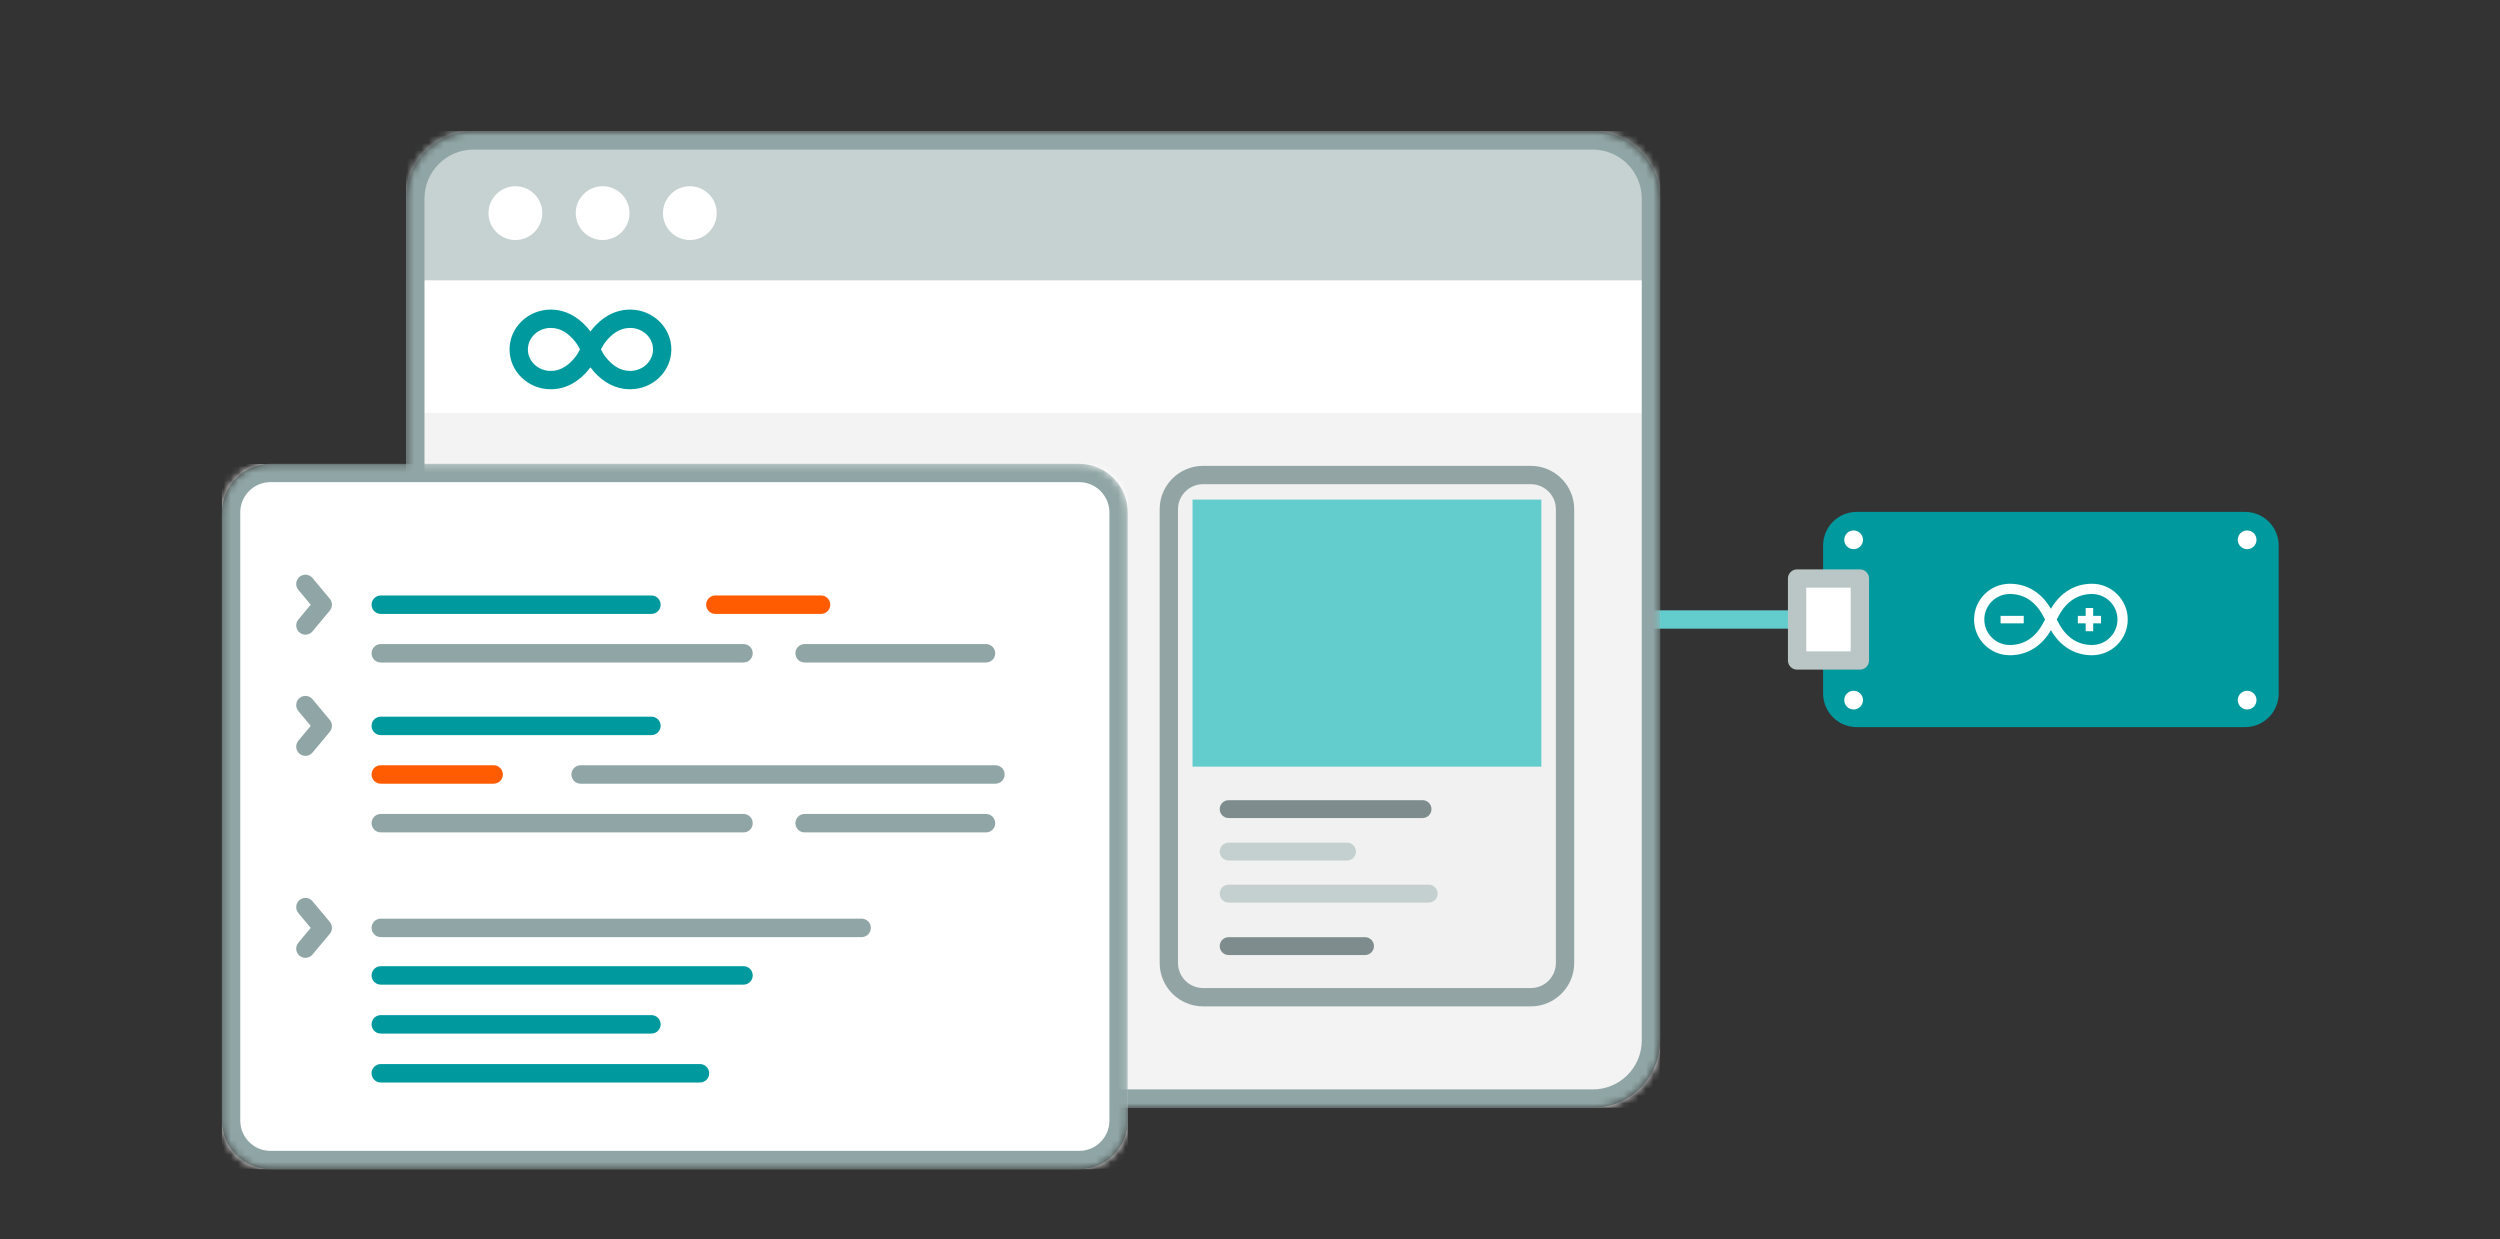
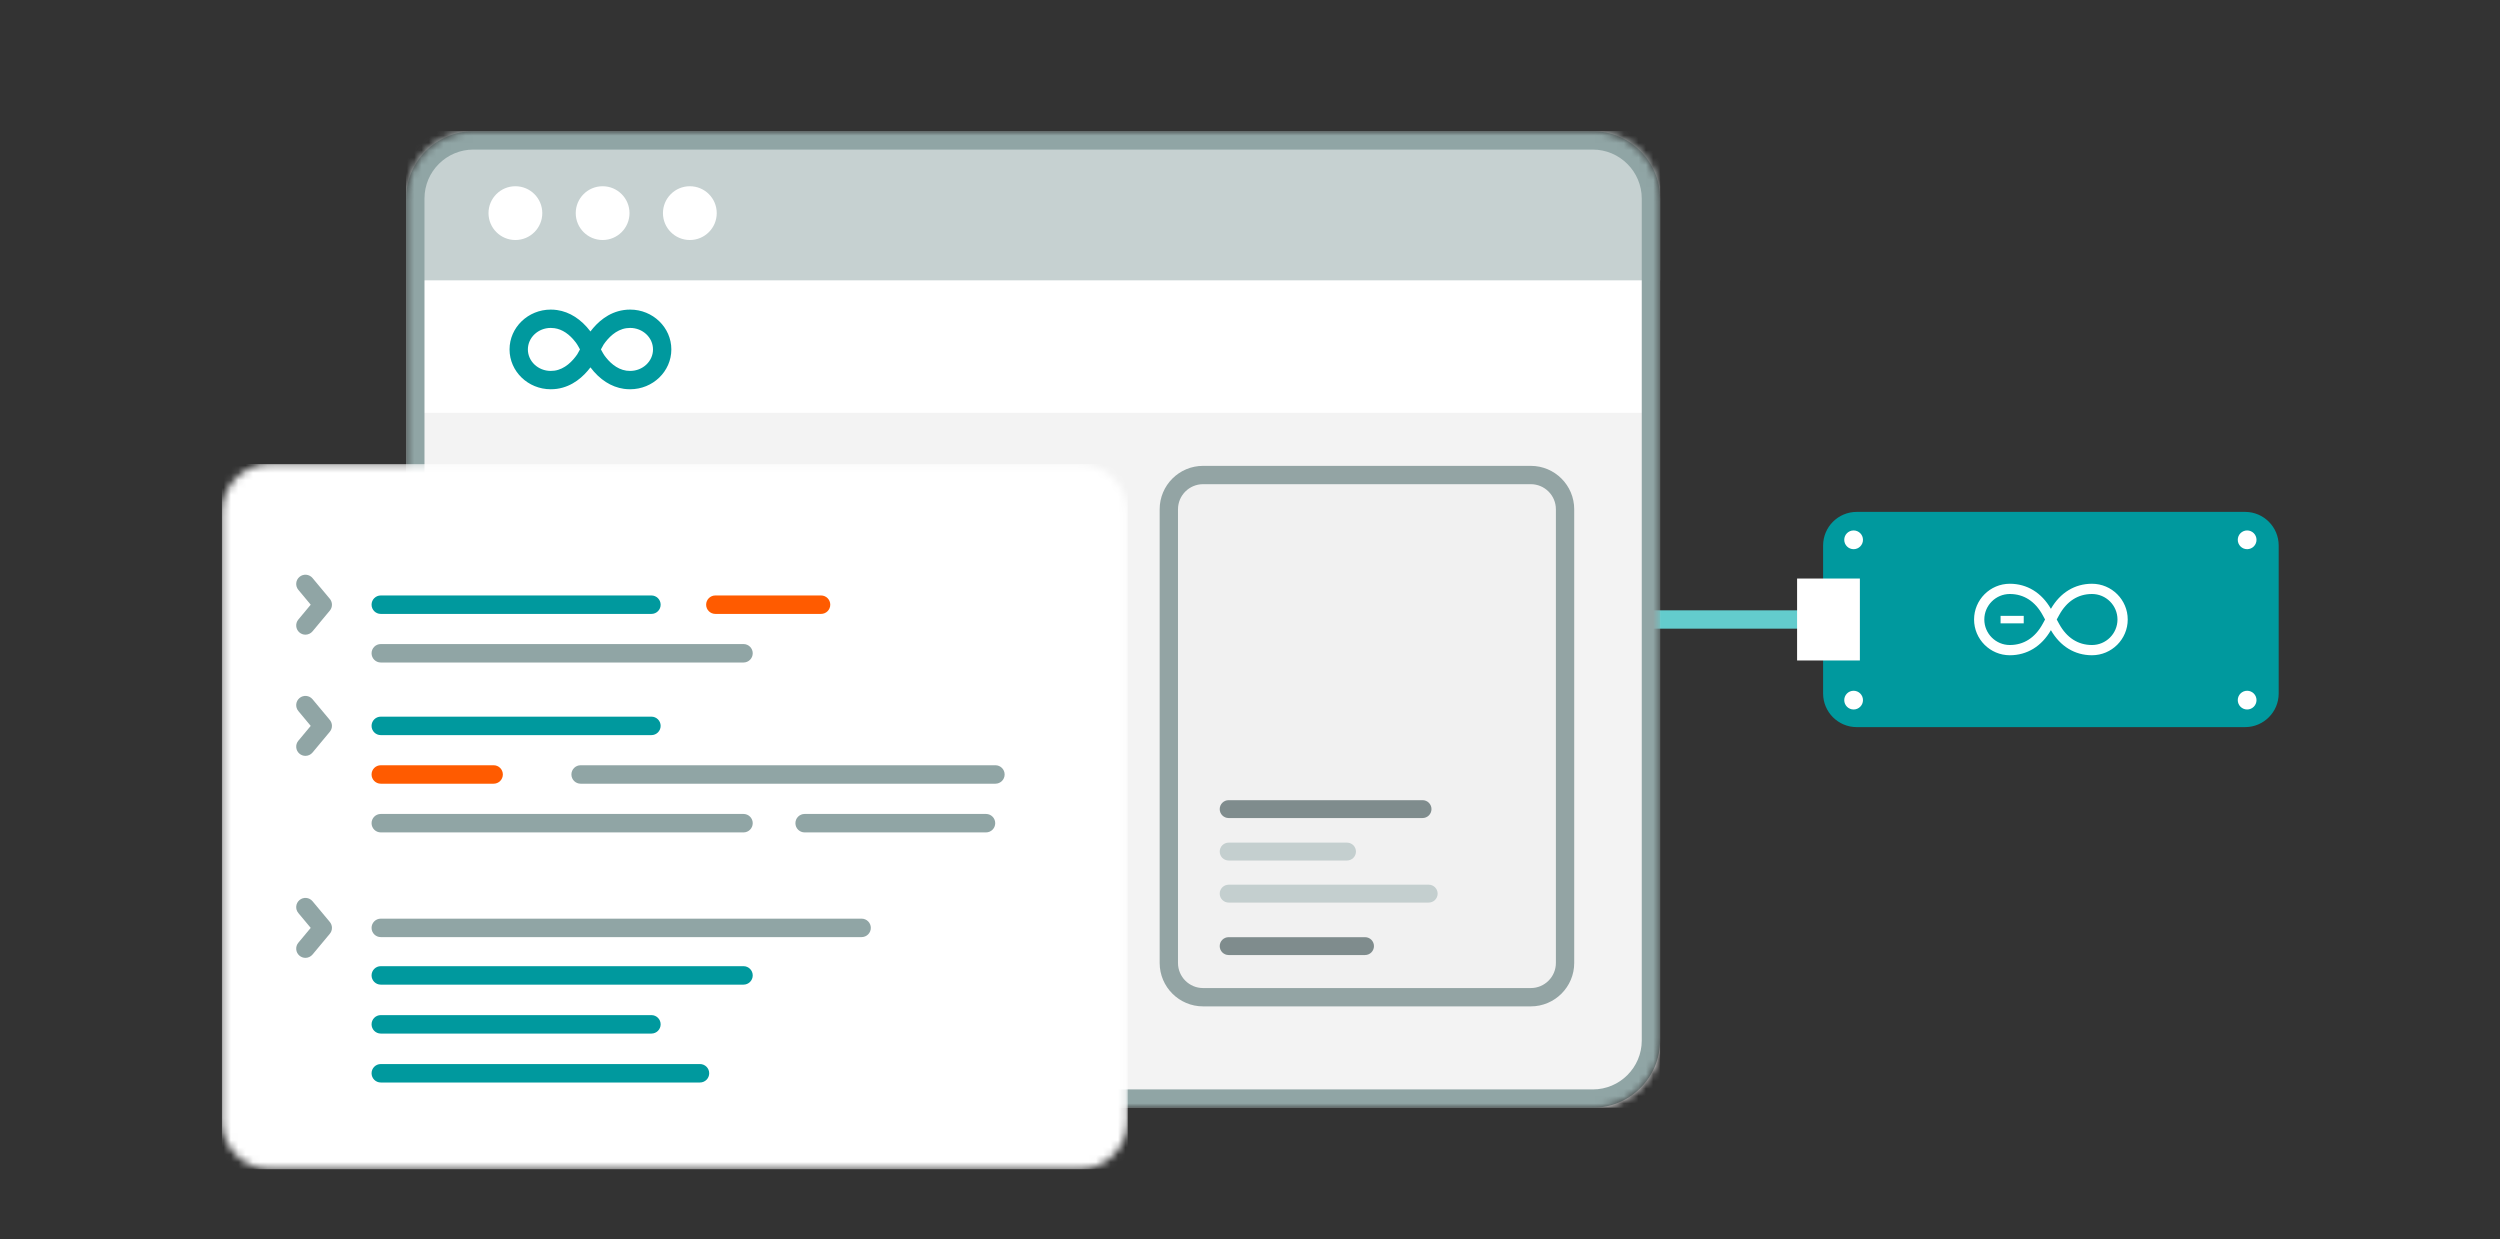
<svg xmlns="http://www.w3.org/2000/svg" width="341" height="169" viewBox="0 0 341 169" fill="none">
  <rect x="0" y="0" width="341" height="169" fill="#333333" stroke="none" />
  <g clip-path="url(#clip0_5338_28221)">
    <path d="M350.861 -9.311H-9.861V178.311H350.861V-9.311Z" />
    <path d="M249.405 85.751H219.177C218.486 85.751 217.927 85.191 217.927 84.501C217.927 83.81 218.486 83.251 219.177 83.251H249.405C250.095 83.251 250.655 83.81 250.655 84.501C250.655 85.191 250.095 85.751 249.405 85.751Z" fill="#63CCCD" />
    <mask id="mask0_5338_28221" style="mask-type:luminance" maskUnits="userSpaceOnUse" x="55" y="17" width="172" height="135">
      <path d="M226.436 27.092V141.925C226.436 146.991 222.329 151.097 217.263 151.097H64.572C59.507 151.097 55.4 146.991 55.4 141.925V27.075C55.4 22.009 59.507 17.903 64.573 17.903H217.247C222.322 17.903 226.436 22.017 226.436 27.092Z" fill="white" />
    </mask>
    <g mask="url(#mask0_5338_28221)">
      <path d="M226.436 17.92V151.097H55.4V17.903H226.419C226.428 17.903 226.436 17.91 226.436 17.92Z" fill="white" />
      <path d="M225.138 56.313H56.731V149.818H225.138V56.313Z" fill="#F3F3F3" />
      <path d="M85.953 53.094C85.66 53.094 85.37 53.075 85.092 53.036C83.363 52.787 81.793 51.777 80.537 50.109C79.596 51.355 78.104 52.73 75.982 53.035C75.705 53.074 75.415 53.094 75.12 53.094C72.022 53.094 69.502 50.657 69.502 47.662C69.502 44.666 72.023 42.229 75.122 42.229C75.417 42.229 75.707 42.249 75.985 42.291C77.698 42.534 79.273 43.544 80.534 45.208C80.534 45.209 80.535 45.211 80.536 45.212C81.476 43.966 82.967 42.593 85.091 42.29C85.367 42.249 85.657 42.229 85.951 42.229C89.05 42.229 91.571 44.666 91.571 47.662C91.571 50.657 89.05 53.094 85.953 53.094ZM81.966 47.66L82.256 48.185C82.313 48.288 82.373 48.386 82.441 48.479C83.047 49.319 84.06 50.362 85.443 50.56C85.606 50.583 85.778 50.594 85.953 50.594C87.672 50.594 89.071 49.279 89.071 47.662C89.071 46.044 87.671 44.729 85.951 44.729C85.779 44.729 85.611 44.74 85.447 44.764C84.007 44.97 82.966 46.077 82.337 46.989L81.966 47.66ZM75.122 44.729C73.402 44.729 72.002 46.044 72.002 47.662C72.002 49.279 73.401 50.594 75.12 50.594C75.294 50.594 75.465 50.584 75.628 50.56C77.064 50.354 78.107 49.246 78.737 48.332L79.109 47.66L78.876 47.238C78.776 47.058 78.666 46.882 78.541 46.717C77.675 45.574 76.694 44.916 75.627 44.764C75.461 44.74 75.293 44.729 75.122 44.729Z" fill="#00999E" />
      <path d="M226.436 17.903V38.238L226.435 38.239H55.4V17.903H226.435L226.436 17.903Z" fill="#C6D1D1" />
      <path d="M217.247 20.403C220.935 20.403 223.936 23.403 223.936 27.092V141.925C223.936 145.604 220.942 148.597 217.263 148.597H64.572C60.893 148.597 57.9 145.604 57.9 141.925V27.075C57.9 23.396 60.894 20.403 64.573 20.403H217.247ZM217.247 17.903H64.573C59.507 17.903 55.4 22.009 55.4 27.075V141.925C55.4 146.991 59.507 151.097 64.572 151.097H217.263C222.329 151.097 226.436 146.991 226.436 141.925V27.092C226.436 22.017 222.322 17.903 217.247 17.903Z" fill="#90A5A5" />
      <path d="M70.3 32.738C72.325 32.738 73.968 31.096 73.968 29.07C73.968 27.045 72.325 25.403 70.3 25.403C68.274 25.403 66.632 27.045 66.632 29.07C66.632 31.096 68.274 32.738 70.3 32.738Z" fill="white" />
      <path d="M82.197 32.738C84.223 32.738 85.865 31.096 85.865 29.07C85.865 27.045 84.223 25.403 82.197 25.403C80.172 25.403 78.53 27.045 78.53 29.07C78.53 31.096 80.172 32.738 82.197 32.738Z" fill="white" />
      <path d="M94.095 32.738C96.121 32.738 97.763 31.096 97.763 29.07C97.763 27.045 96.121 25.403 94.095 25.403C92.069 25.403 90.427 27.045 90.427 29.07C90.427 31.096 92.069 32.738 94.095 32.738Z" fill="white" />
    </g>
    <path d="M211.491 66.898H161.41V133.915H211.491V66.898Z" fill="#F1F1F1" />
    <path d="M211.491 135.165H161.41C160.72 135.165 160.16 134.605 160.16 133.915V66.899C160.16 66.209 160.72 65.649 161.41 65.649H211.491C212.182 65.649 212.741 66.209 212.741 66.899V133.915C212.741 134.605 212.182 135.165 211.491 135.165ZM162.66 132.665H210.241V68.149H162.66V132.665Z" fill="#F1F1F1" />
-     <path d="M210.65 67.896H162.25V104.569H210.65V67.896Z" fill="#63CCCD" />
    <path d="M211.491 135.165H161.41C160.72 135.165 160.16 134.605 160.16 133.915V66.899C160.16 66.209 160.72 65.649 161.41 65.649H211.491C212.182 65.649 212.741 66.209 212.741 66.899V133.915C212.741 134.605 212.182 135.165 211.491 135.165ZM162.66 132.665H210.241V68.149H162.66V132.665Z" fill="#F1F1F1" />
    <path d="M208.803 137.27H164.098C160.834 137.27 158.178 134.615 158.178 131.35V69.463C158.178 66.199 160.834 63.544 164.098 63.544H208.803C212.068 63.544 214.723 66.199 214.723 69.463V131.35C214.723 134.615 212.068 137.27 208.803 137.27ZM164.098 66.043C162.213 66.043 160.678 67.578 160.678 69.463V131.35C160.678 133.236 162.213 134.77 164.098 134.77H208.803C210.689 134.77 212.223 133.236 212.223 131.35V69.463C212.223 67.578 210.689 66.043 208.803 66.043H164.098Z" fill="#93A4A4" />
    <path d="M194.035 111.581H167.588C166.915 111.581 166.369 111.035 166.369 110.362C166.369 109.689 166.915 109.143 167.588 109.143H194.035C194.709 109.143 195.255 109.689 195.255 110.362C195.255 111.035 194.709 111.581 194.035 111.581Z" fill="#7F8C8D" />
    <path d="M183.734 117.373H167.588C166.915 117.373 166.369 116.827 166.369 116.154C166.369 115.481 166.915 114.935 167.588 114.935H183.734C184.407 114.935 184.953 115.481 184.953 116.154C184.953 116.827 184.407 117.373 183.734 117.373Z" fill="#C4CFCF" />
    <path d="M194.876 123.111H167.588C166.915 123.111 166.369 122.565 166.369 121.892C166.369 121.219 166.915 120.673 167.588 120.673H194.876C195.55 120.673 196.095 121.219 196.095 121.892C196.095 122.565 195.55 123.111 194.876 123.111Z" fill="#C4CFCF" />
    <path d="M186.19 130.267H167.588C166.915 130.267 166.369 129.721 166.369 129.048C166.369 128.375 166.915 127.83 167.588 127.83H186.19C186.864 127.83 187.409 128.375 187.409 129.048C187.409 129.721 186.864 130.267 186.19 130.267Z" fill="#7F8C8D" />
    <path d="M306.23 70.555H253.256C251.129 70.555 249.405 72.279 249.405 74.405V94.595C249.405 96.722 251.129 98.445 253.256 98.445H306.23C308.356 98.445 310.08 96.722 310.08 94.595V74.405C310.08 72.279 308.356 70.555 306.23 70.555Z" fill="#00999E" />
    <path d="M306.23 99.179H253.256C250.728 99.179 248.672 97.123 248.672 94.595V74.406C248.672 71.878 250.728 69.822 253.256 69.822H306.23C308.757 69.822 310.813 71.878 310.813 74.406V94.595C310.813 97.123 308.757 99.179 306.23 99.179ZM253.256 71.289C251.536 71.289 250.138 72.687 250.138 74.406V94.595C250.138 96.314 251.536 97.712 253.256 97.712H306.23C307.949 97.712 309.347 96.314 309.347 94.595V74.406C309.347 72.687 307.949 71.289 306.23 71.289H253.256Z" fill="#00999E" />
    <path d="M276.036 84.003H272.878V85.025H276.036V84.003Z" fill="white" />
-     <path d="M285.509 85.024H286.576V84.003H285.509V82.929H284.488V84.003H283.419V85.024H284.488V86.099H285.509V85.024Z" fill="white" />
    <path d="M285.346 89.376C282.999 89.376 281.017 88.164 279.743 85.954C278.469 88.164 276.486 89.376 274.139 89.376C271.45 89.376 269.263 87.189 269.263 84.501C269.263 81.812 271.45 79.624 274.139 79.624C276.487 79.624 278.469 80.837 279.743 83.046C281.016 80.837 282.999 79.624 285.346 79.624C288.035 79.624 290.222 81.812 290.222 84.501C290.222 87.189 288.035 89.376 285.346 89.376ZM280.868 85.103C281.895 86.985 283.444 87.98 285.346 87.98C287.264 87.98 288.825 86.418 288.825 84.501C288.825 82.582 287.264 81.021 285.346 81.021C283.443 81.021 281.895 82.016 280.868 83.897L280.539 84.501L280.868 85.103ZM274.139 81.021C272.221 81.021 270.66 82.582 270.66 84.501C270.66 86.418 272.221 87.98 274.139 87.98C276.042 87.98 277.59 86.985 278.617 85.103L278.947 84.501L278.617 83.897C277.591 82.016 276.042 81.021 274.139 81.021Z" fill="white" />
    <path d="M253.687 78.912H245.123V90.089H253.687V78.912Z" fill="white" />
-     <path d="M253.687 91.338H245.123C244.433 91.338 243.873 90.779 243.873 90.088V78.912C243.873 78.221 244.433 77.662 245.123 77.662H253.687C254.377 77.662 254.937 78.221 254.937 78.912V90.088C254.937 90.779 254.377 91.338 253.687 91.338ZM246.373 88.838H252.437V80.162H246.373V88.838Z" fill="#BAC6C6" />
    <path d="M252.833 74.909C253.538 74.909 254.111 74.337 254.111 73.631C254.111 72.926 253.538 72.353 252.833 72.353C252.127 72.353 251.555 72.926 251.555 73.631C251.555 74.337 252.127 74.909 252.833 74.909Z" fill="white" />
    <path d="M252.833 96.775C253.538 96.775 254.111 96.202 254.111 95.497C254.111 94.791 253.538 94.219 252.833 94.219C252.127 94.219 251.555 94.791 251.555 95.497C251.555 96.202 252.127 96.775 252.833 96.775Z" fill="white" />
    <path d="M306.51 74.909C307.216 74.909 307.788 74.337 307.788 73.631C307.788 72.926 307.216 72.353 306.51 72.353C305.804 72.353 305.232 72.926 305.232 73.631C305.232 74.337 305.804 74.909 306.51 74.909Z" fill="white" />
    <path d="M306.51 96.775C307.216 96.775 307.788 96.202 307.788 95.497C307.788 94.791 307.216 94.219 306.51 94.219C305.804 94.219 305.232 94.791 305.232 95.497C305.232 96.202 305.804 96.775 306.51 96.775Z" fill="white" />
    <mask id="mask1_5338_28221" style="mask-type:luminance" maskUnits="userSpaceOnUse" x="30" y="63" width="124" height="97">
      <path d="M153.825 69.901V152.854C153.825 156.514 150.858 159.48 147.199 159.48H36.897C33.238 159.48 30.272 156.514 30.272 152.854V69.888C30.272 66.229 33.238 63.263 36.898 63.263H147.187C150.853 63.263 153.825 66.235 153.825 69.901Z" fill="white" />
    </mask>
    <g mask="url(#mask1_5338_28221)">
      <path d="M153.825 63.31V159.48H30.272V63.298H153.813C153.819 63.298 153.825 63.303 153.825 63.31Z" fill="white" />
      <path d="M41.66 86.569C41.376 86.569 41.091 86.473 40.855 86.277C40.321 85.831 40.249 85.037 40.694 84.504L42.382 82.48L40.694 80.455C40.249 79.922 40.321 79.128 40.855 78.683C41.388 78.238 42.182 78.309 42.628 78.844L44.987 81.674C45.376 82.141 45.376 82.819 44.987 83.285L42.628 86.115C42.379 86.414 42.021 86.569 41.66 86.569Z" fill="#90A5A5" />
      <path d="M41.66 103.1C41.376 103.1 41.091 103.004 40.855 102.808C40.321 102.362 40.249 101.568 40.694 101.035L42.382 99.011L40.694 96.985C40.249 96.451 40.321 95.658 40.855 95.213C41.389 94.769 42.182 94.84 42.628 95.374L44.987 98.205C45.376 98.672 45.376 99.35 44.987 99.816L42.628 102.647C42.379 102.945 42.021 103.1 41.66 103.1Z" fill="#90A5A5" />
      <path d="M41.66 130.652C41.376 130.652 41.091 130.556 40.855 130.36C40.321 129.914 40.249 129.12 40.694 128.587L42.382 126.563L40.694 124.538C40.249 124.005 40.321 123.211 40.855 122.766C41.388 122.321 42.182 122.392 42.628 122.927L44.987 125.757C45.376 126.224 45.376 126.902 44.987 127.368L42.628 130.199C42.379 130.497 42.021 130.652 41.66 130.652Z" fill="#90A5A5" />
      <path d="M88.854 83.738H51.939C51.244 83.738 50.681 83.175 50.681 82.48C50.681 81.784 51.244 81.221 51.939 81.221H88.854C89.549 81.221 90.112 81.784 90.112 82.48C90.112 83.175 89.549 83.738 88.854 83.738Z" fill="#00999E" />
      <path d="M111.99 83.738H97.575C96.88 83.738 96.317 83.175 96.317 82.48C96.317 81.784 96.88 81.221 97.575 81.221H111.99C112.685 81.221 113.248 81.784 113.248 82.48C113.248 83.175 112.685 83.738 111.99 83.738Z" fill="#FF5B00" />
      <path d="M101.415 90.366H51.939C51.244 90.366 50.681 89.803 50.681 89.107C50.681 88.412 51.244 87.849 51.939 87.849H101.415C102.11 87.849 102.673 88.412 102.673 89.107C102.673 89.803 102.11 90.366 101.415 90.366Z" fill="#90A5A5" />
      <path d="M88.854 100.27H51.939C51.244 100.27 50.681 99.706 50.681 99.011C50.681 98.315 51.244 97.752 51.939 97.752H88.854C89.549 97.752 90.112 98.315 90.112 99.011C90.112 99.706 89.549 100.27 88.854 100.27Z" fill="#00999E" />
      <path d="M101.415 134.305H51.939C51.244 134.305 50.681 133.741 50.681 133.046C50.681 132.351 51.244 131.787 51.939 131.787H101.415C102.11 131.787 102.673 132.351 102.673 133.046C102.673 133.741 102.11 134.305 101.415 134.305Z" fill="#00999E" />
      <path d="M88.854 140.979H51.939C51.244 140.979 50.681 140.415 50.681 139.72C50.681 139.024 51.244 138.461 51.939 138.461H88.854C89.549 138.461 90.112 139.024 90.112 139.72C90.112 140.415 89.549 140.979 88.854 140.979Z" fill="#00999E" />
      <path d="M95.476 147.653H51.939C51.244 147.653 50.681 147.09 50.681 146.395C50.681 145.699 51.244 145.136 51.939 145.136H95.476C96.171 145.136 96.735 145.699 96.735 146.395C96.735 147.09 96.171 147.653 95.476 147.653Z" fill="#00999E" />
-       <path d="M134.49 90.366H109.752C109.057 90.366 108.494 89.803 108.494 89.107C108.494 88.412 109.057 87.849 109.752 87.849H134.49C135.185 87.849 135.748 88.412 135.748 89.107C135.748 89.803 135.185 90.366 134.49 90.366Z" fill="#90A5A5" />
      <path d="M101.415 113.541H51.939C51.244 113.541 50.681 112.978 50.681 112.282C50.681 111.587 51.244 111.023 51.939 111.023H101.415C102.11 111.023 102.673 111.587 102.673 112.282C102.673 112.978 102.11 113.541 101.415 113.541Z" fill="#90A5A5" />
      <path d="M134.49 113.541H109.752C109.057 113.541 108.494 112.978 108.494 112.282C108.494 111.587 109.057 111.023 109.752 111.023H134.49C135.185 111.023 135.748 111.587 135.748 112.282C135.748 112.978 135.185 113.541 134.49 113.541Z" fill="#90A5A5" />
      <path d="M67.332 106.897H51.939C51.244 106.897 50.681 106.334 50.681 105.639C50.681 104.943 51.244 104.38 51.939 104.38H67.332C68.027 104.38 68.59 104.943 68.59 105.639C68.59 106.334 68.027 106.897 67.332 106.897Z" fill="#FF5B00" />
      <path d="M117.522 127.821H51.939C51.244 127.821 50.681 127.258 50.681 126.562C50.681 125.867 51.244 125.304 51.939 125.304H117.522C118.217 125.304 118.781 125.867 118.781 126.562C118.781 127.258 118.217 127.821 117.522 127.821Z" fill="#90A5A5" />
      <path d="M135.774 106.897H79.198C78.503 106.897 77.94 106.334 77.94 105.639C77.94 104.943 78.503 104.38 79.198 104.38H135.774C136.469 104.38 137.033 104.943 137.033 105.639C137.033 106.334 136.469 106.897 135.774 106.897Z" fill="#90A5A5" />
-       <path d="M147.187 65.763C149.468 65.763 151.325 67.619 151.325 69.9V152.854C151.325 155.129 149.474 156.98 147.199 156.98H36.897C34.623 156.98 32.772 155.129 32.772 152.855V69.888C32.772 67.614 34.623 65.763 36.898 65.763L147.187 65.763ZM147.187 63.263H36.898C33.238 63.263 30.272 66.229 30.272 69.888V152.854C30.272 156.514 33.238 159.48 36.897 159.48H147.199C150.858 159.48 153.825 156.514 153.825 152.854V69.9C153.825 66.234 150.853 63.263 147.187 63.263Z" fill="#90A5A5" />
    </g>
  </g>
  <defs>
    <clipPath id="clip0_5338_28221">
      <rect width="340" height="169" fill="white" transform="translate(0.5)" />
    </clipPath>
  </defs>
</svg>